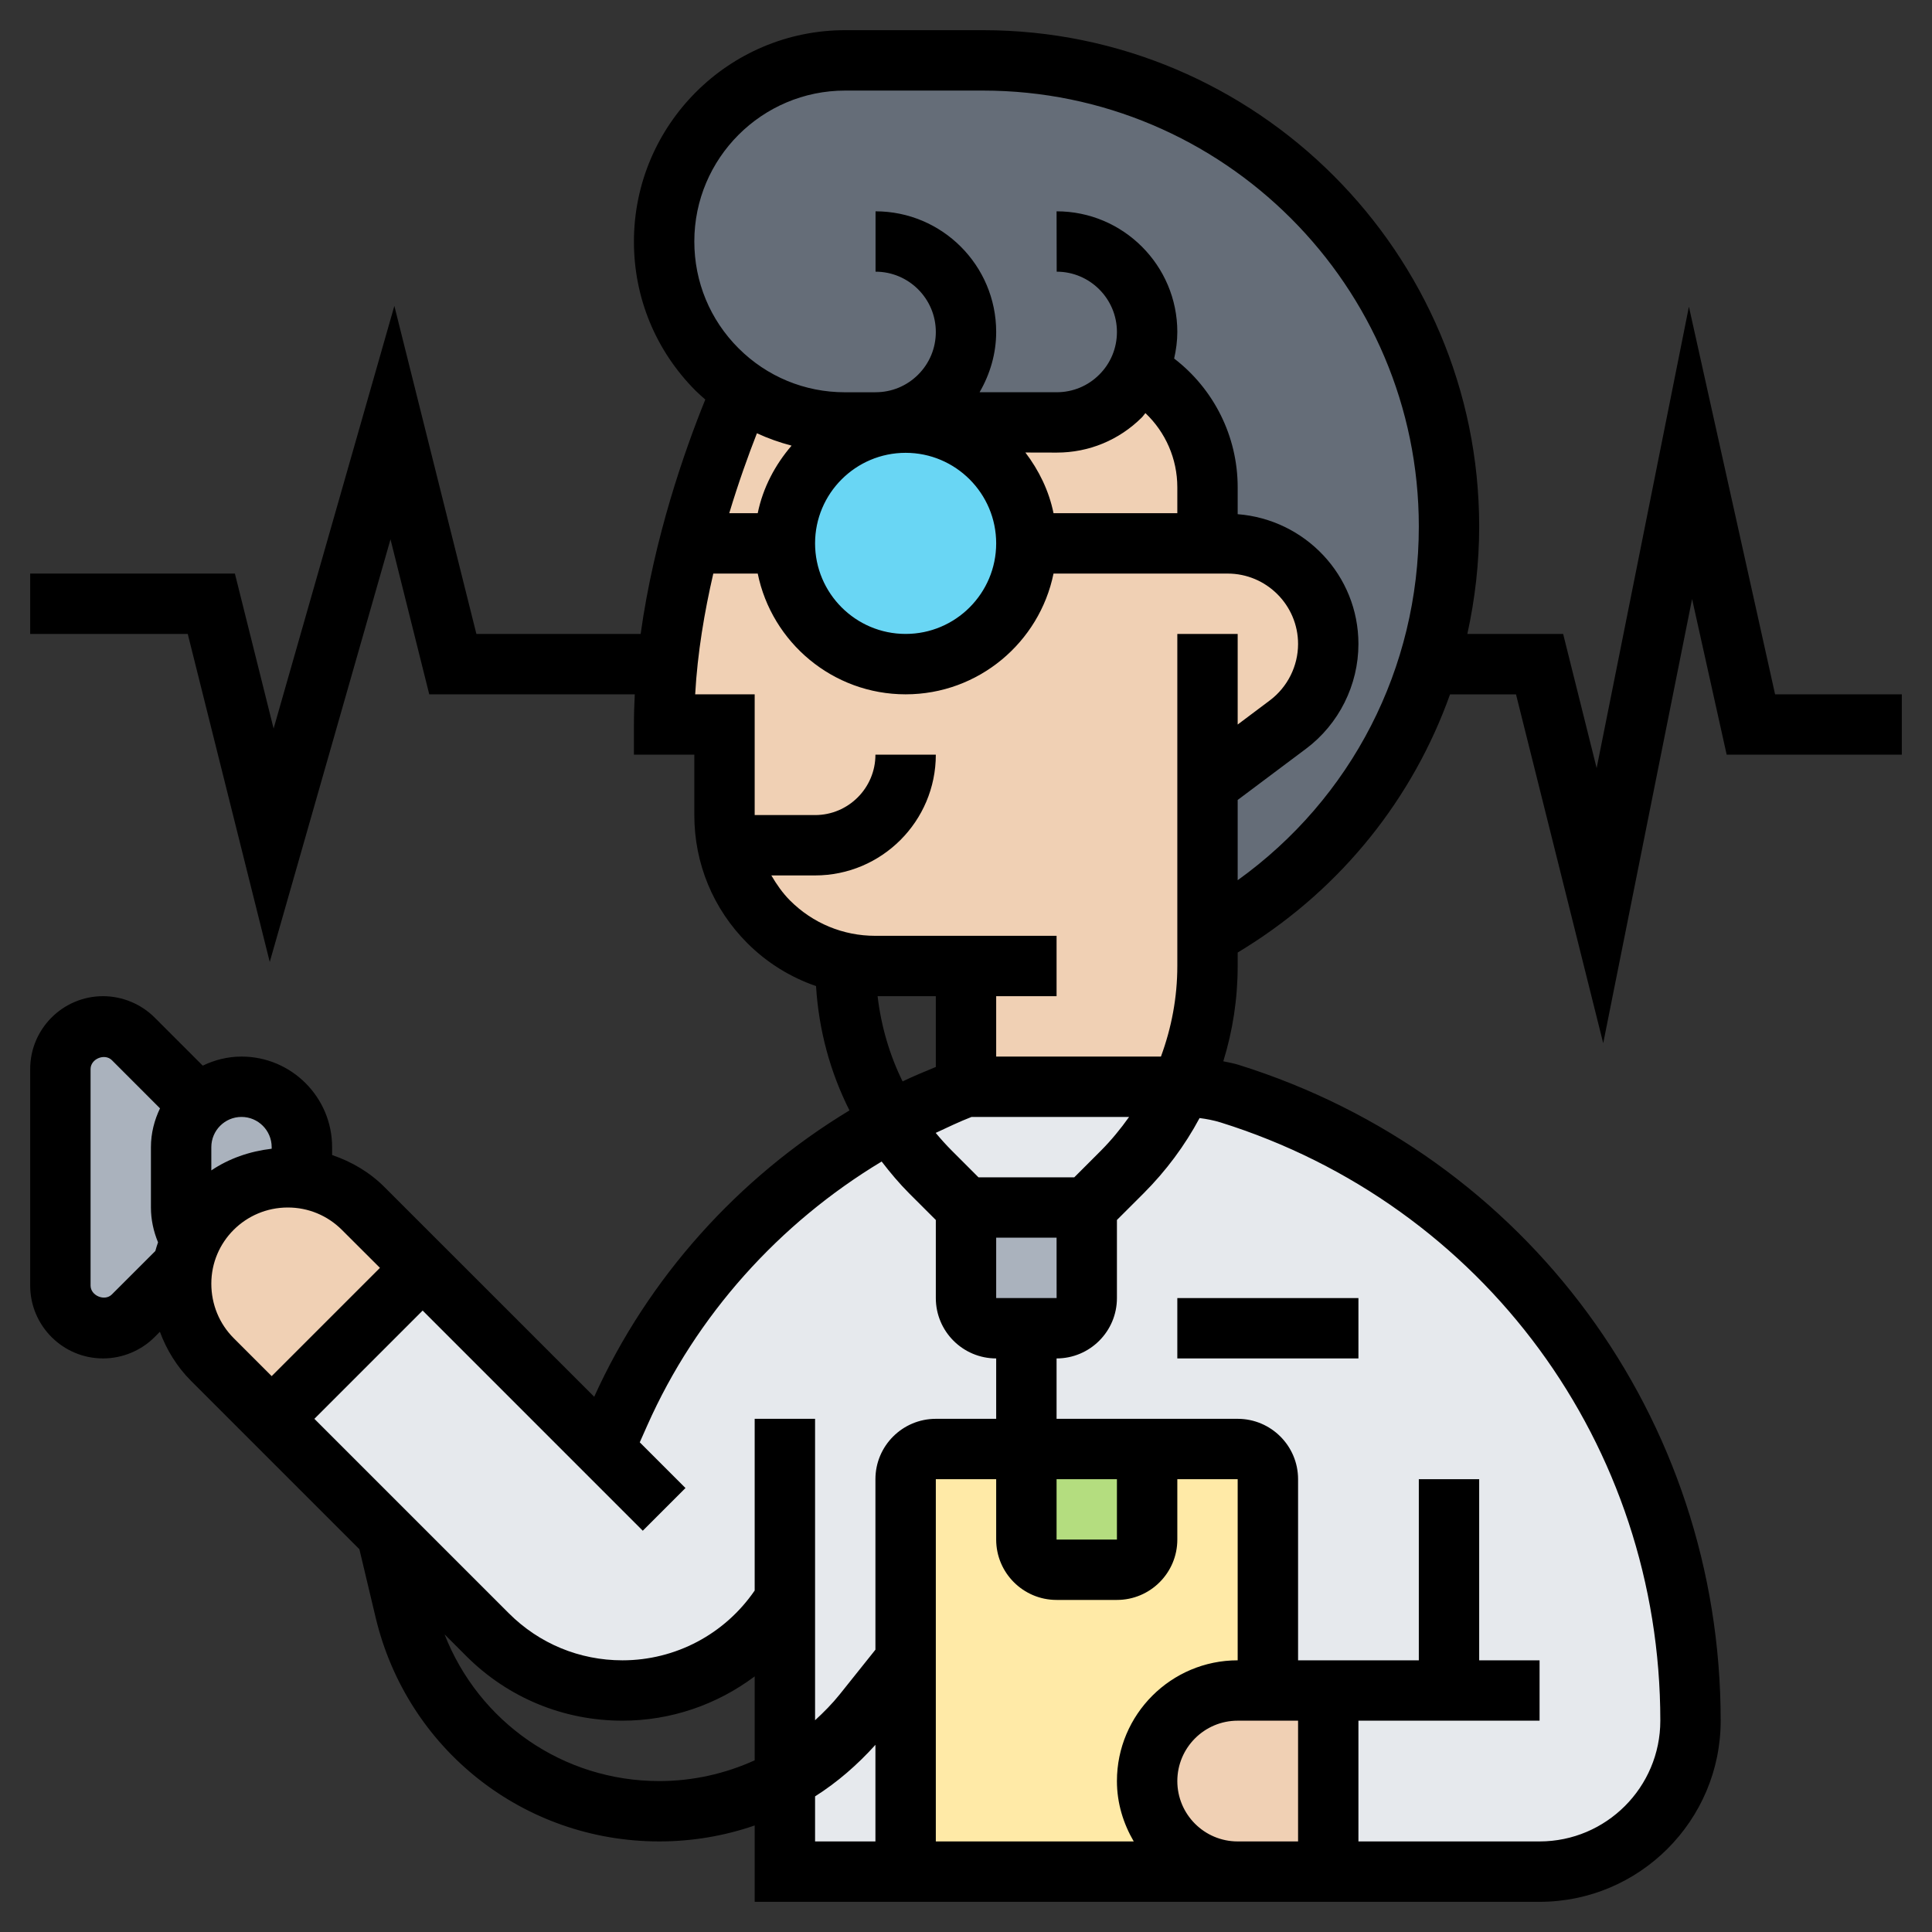
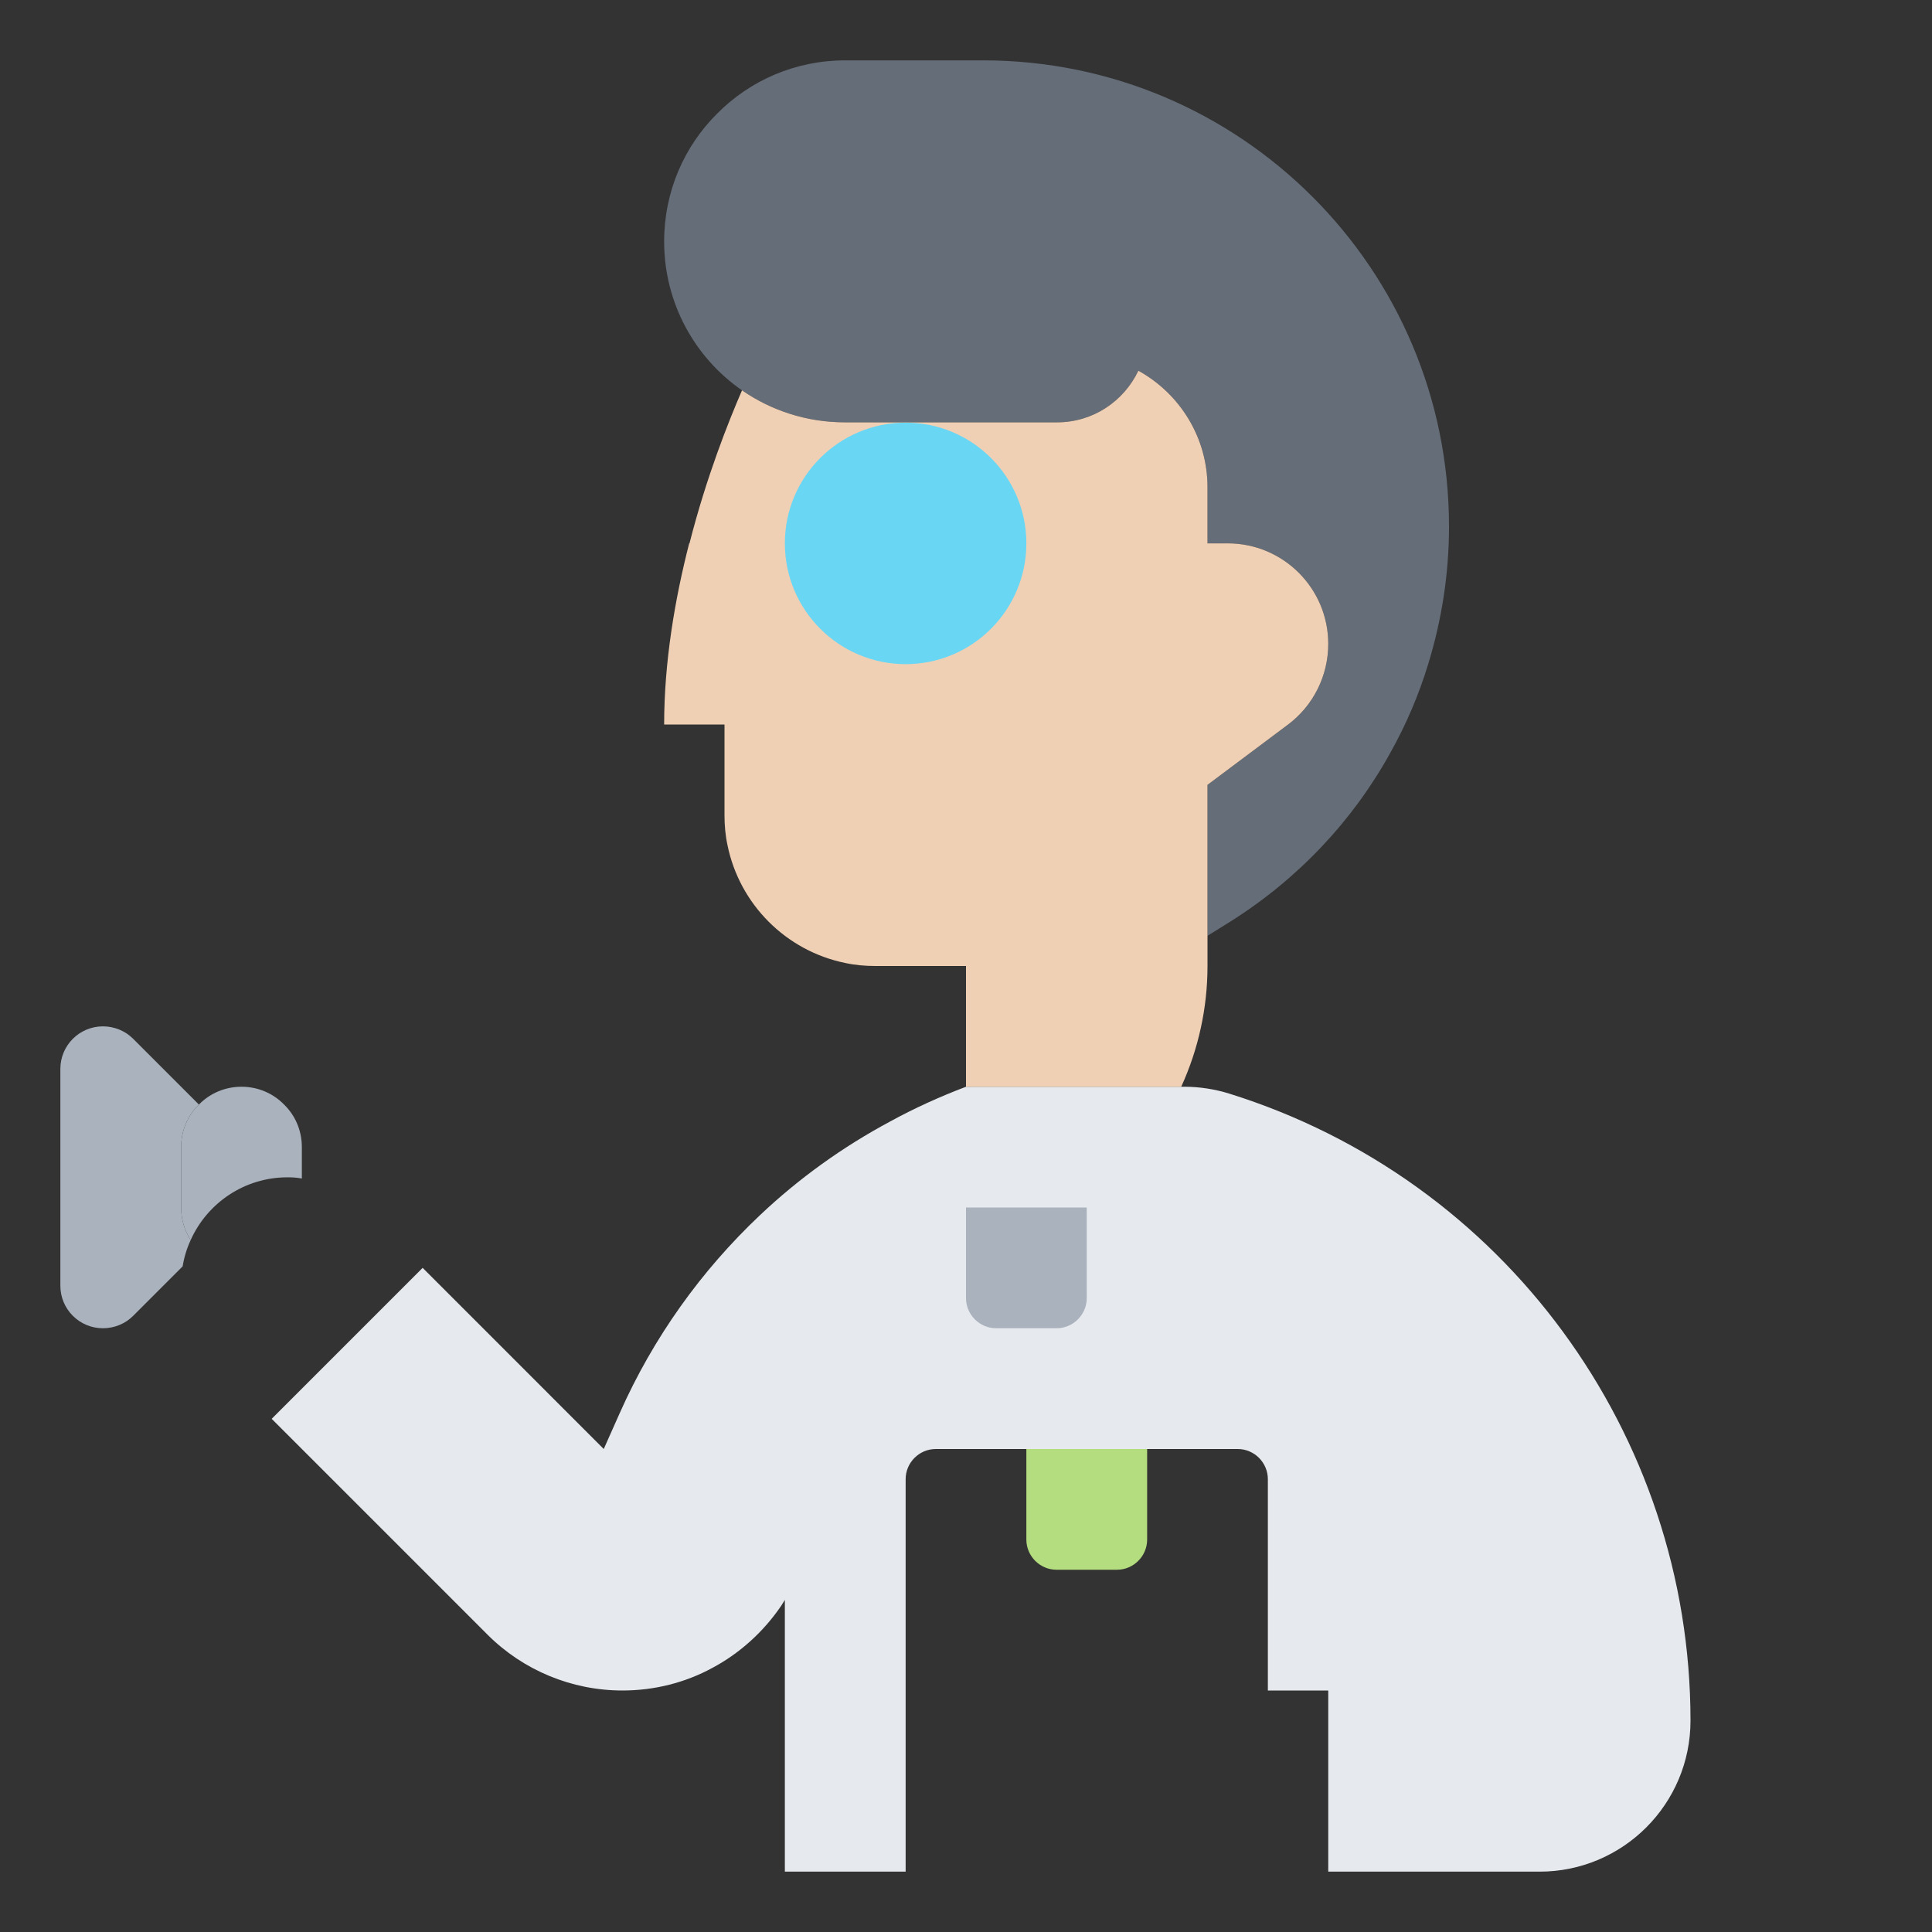
<svg xmlns="http://www.w3.org/2000/svg" width="50" height="50" viewBox="0 0 50 50" fill="none">
  <rect x="0" y="0" width="50" height="50" fill="#333333" stroke="none" />
  <g clip-path="url(#clip0_216_1048)">
    <path d="M40.445 34.461C38.352 31.609 35.367 29.414 31.82 28.305C31.445 28.188 31.047 28.125 30.656 28.125H30.57H25C24.32 28.383 23.664 28.68 23.039 29.023C21.812 29.68 20.68 30.492 19.672 31.445C18.148 32.883 16.906 34.617 16.039 36.57L15.625 37.5L10.938 32.812L7.031 36.719L10.008 39.695L12.617 42.305C13.539 43.227 14.797 43.75 16.109 43.75C16.938 43.75 17.734 43.547 18.438 43.164C19.141 42.789 19.758 42.234 20.219 41.555L20.312 41.406V46.039V48.438H23.438V42.969V38.281C23.438 37.852 23.789 37.5 24.219 37.5H26.562H29.688H32.031C32.461 37.5 32.812 37.852 32.812 38.281V43.75H34.375V48.438H39.844C42 48.438 43.75 46.688 43.75 44.531C43.75 40.812 42.539 37.312 40.445 34.461Z" fill="#E6E9ED" />
    <path d="M28.125 31.25V33.594C28.125 34.023 27.773 34.375 27.344 34.375H26.562H25.781C25.352 34.375 25 34.023 25 33.594V31.25H28.125Z" fill="#AAB2BD" />
-     <path d="M32.812 38.281V43.75H32.031C30.734 43.75 29.688 44.797 29.688 46.094C29.688 46.742 29.953 47.328 30.375 47.75C30.797 48.172 31.383 48.438 32.031 48.438H23.438V42.969V38.281C23.438 37.852 23.789 37.5 24.219 37.5H26.562V39.844C26.562 40.273 26.914 40.625 27.344 40.625H28.906C29.336 40.625 29.688 40.273 29.688 39.844V37.5H32.031C32.461 37.5 32.812 37.852 32.812 38.281Z" fill="#FFEAA7" />
    <path d="M29.688 37.5V39.844C29.688 40.273 29.336 40.625 28.906 40.625H27.344C26.914 40.625 26.562 40.273 26.562 39.844V37.5H29.688Z" fill="#B4DD7F" />
-     <path d="M34.375 43.75V48.438H32.031C31.383 48.438 30.797 48.172 30.375 47.75C29.953 47.328 29.688 46.742 29.688 46.094C29.688 44.797 30.734 43.75 32.031 43.75H32.812H34.375Z" fill="#F0D0B4" />
-     <path d="M7.453 30.469C7.57 30.469 7.695 30.477 7.812 30.5C8.406 30.57 8.969 30.844 9.406 31.281L10.938 32.812L7.031 36.719L5.5 35.188C4.977 34.664 4.688 33.961 4.688 33.219C4.688 33.07 4.703 32.922 4.727 32.773C4.766 32.531 4.836 32.305 4.938 32.086C5.367 31.133 6.328 30.469 7.438 30.469H7.453Z" fill="#F0D0B4" />
    <path d="M7.812 29.688V30.492V30.5C7.695 30.477 7.57 30.469 7.453 30.469H7.438C6.328 30.469 5.367 31.133 4.938 32.086H4.93C4.773 31.844 4.688 31.555 4.688 31.25V29.688C4.688 29.258 4.859 28.867 5.148 28.586C5.43 28.297 5.82 28.125 6.25 28.125C6.68 28.125 7.07 28.297 7.352 28.586C7.641 28.867 7.812 29.258 7.812 29.688Z" fill="#AAB2BD" />
    <path d="M4.688 31.25C4.688 31.555 4.773 31.844 4.93 32.086H4.938C4.836 32.305 4.766 32.531 4.727 32.773L3.445 34.055C3.242 34.258 2.961 34.375 2.664 34.375C2.055 34.375 1.562 33.883 1.562 33.273V27.664C1.562 27.055 2.055 26.562 2.664 26.562C2.961 26.562 3.242 26.68 3.445 26.883L5.148 28.586C4.859 28.867 4.688 29.258 4.688 29.688V31.25Z" fill="#AAB2BD" />
    <path d="M29.461 9.594C29.086 10.383 28.289 10.93 27.359 10.93C27.352 10.93 27.352 10.93 27.344 10.93C26.617 10.93 25.094 10.93 23.438 10.93C23.188 10.93 22.93 10.93 22.672 10.93C22.664 10.93 22.664 10.93 22.656 10.93C22.391 10.93 22.133 10.93 21.867 10.93C20.875 10.93 19.961 10.625 19.203 10.102C17.984 9.258 17.188 7.844 17.188 6.25C17.188 4.953 17.711 3.781 18.562 2.938C19.406 2.086 20.578 1.562 21.875 1.562H25.438C32.102 1.562 37.5 6.961 37.5 13.625C37.5 14.852 37.312 16.047 36.961 17.188C36.719 17.984 36.391 18.75 35.984 19.477C35.016 21.234 33.594 22.75 31.828 23.859L31.25 24.219V20.312L33.336 18.75C33.992 18.258 34.375 17.484 34.375 16.664C34.375 15.227 33.211 14.062 31.773 14.062H31.25V12.609C31.25 11.336 30.547 10.195 29.461 9.594Z" fill="#656D78" />
    <path d="M31.773 14.062H31.25V12.609C31.25 11.336 30.547 10.195 29.461 9.594C29.086 10.383 28.289 10.93 27.359 10.93C27.352 10.93 27.352 10.93 27.344 10.93C26.617 10.93 25.094 10.93 23.438 10.93C23.188 10.93 22.93 10.93 22.672 10.93C22.664 10.93 22.664 10.93 22.656 10.93C22.391 10.93 22.133 10.93 21.867 10.93C20.875 10.93 19.961 10.625 19.203 10.102C18.852 10.914 18.281 12.344 17.844 14.062H17.836C17.469 15.492 17.188 17.125 17.188 18.75H18.75V21.094C18.75 21.359 18.773 21.625 18.828 21.875C19.141 23.406 20.344 24.609 21.875 24.922C22.125 24.977 22.391 25 22.656 25H25V28.125H30.57C31.016 27.148 31.25 26.086 31.25 25V24.219V20.312L33.336 18.75C33.992 18.258 34.375 17.484 34.375 16.664C34.375 15.227 33.211 14.062 31.773 14.062Z" fill="#F0D0B4" />
    <path d="M23.438 17.188C25.163 17.188 26.562 15.788 26.562 14.062C26.562 12.337 25.163 10.938 23.438 10.938C21.712 10.938 20.312 12.337 20.312 14.062C20.312 15.788 21.712 17.188 23.438 17.188Z" fill="#69D6F4" />
-     <path d="M30.469 33.594H35.156V35.156H30.469V33.594Z" fill="black" />
-     <path d="M45.939 17.969L43.709 7.937L41.321 19.878L40.454 16.406H37.975C38.173 15.505 38.281 14.575 38.281 13.626C38.281 6.543 32.519 0.781 25.437 0.781H21.873C18.859 0.781 16.406 3.234 16.406 6.253C16.406 7.713 16.975 9.084 18.007 10.116C18.086 10.195 18.17 10.266 18.253 10.34C17.723 11.647 16.927 13.912 16.58 16.406H12.329L10.206 7.917L7.081 18.855L6.079 14.844H0.781V16.406H4.859L6.981 24.895L10.106 13.958L11.109 17.969H16.428C16.415 18.229 16.406 18.489 16.406 18.75V19.531H17.969V21.094C17.969 22.347 18.456 23.524 19.341 24.409C19.851 24.919 20.458 25.291 21.119 25.52C21.189 26.654 21.483 27.742 21.984 28.737C19.107 30.477 16.775 33.064 15.378 36.148L9.955 30.726C9.568 30.337 9.101 30.065 8.595 29.892V29.688C8.595 28.395 7.543 27.344 6.251 27.344C5.89 27.344 5.552 27.432 5.247 27.579L4.002 26.334C3.651 25.983 3.165 25.781 2.667 25.781C1.627 25.781 0.781 26.627 0.781 27.667V33.27C0.781 34.31 1.627 35.156 2.667 35.156C3.165 35.156 3.651 34.955 4.001 34.604L4.138 34.466C4.313 34.938 4.58 35.372 4.944 35.737L9.301 40.094L9.721 41.859C10.534 45.273 13.552 47.656 17.062 47.656C17.916 47.656 18.748 47.513 19.531 47.243V49.219H39.844C42.429 49.219 44.531 47.116 44.531 44.531C44.531 36.711 39.516 29.89 32.052 27.557C31.923 27.517 31.791 27.495 31.659 27.466C31.903 26.677 32.031 25.849 32.031 25V24.652L32.244 24.52C34.744 22.957 36.572 20.645 37.527 17.97H39.234L41.491 26.998L43.791 15.502L44.686 19.531H49.219V17.969H45.939ZM20.486 11.533C20.061 12.028 19.745 12.619 19.61 13.281H18.873C19.116 12.476 19.369 11.775 19.589 11.213C19.878 11.346 20.177 11.452 20.486 11.533ZM29.552 10.802C29.586 10.768 29.61 10.727 29.643 10.691C30.163 11.184 30.469 11.873 30.469 12.611V13.281H27.265C27.146 12.697 26.885 12.169 26.537 11.711C26.856 11.711 27.136 11.712 27.342 11.713H27.35C28.181 11.713 28.962 11.39 29.552 10.802ZM23.438 11.719C24.73 11.719 25.781 12.77 25.781 14.062C25.781 15.355 24.73 16.406 23.438 16.406C22.145 16.406 21.094 15.355 21.094 14.062C21.094 12.77 22.145 11.719 23.438 11.719ZM19.962 22.656H21.094C22.817 22.656 24.219 21.255 24.219 19.531H22.656C22.656 20.393 21.956 21.094 21.094 21.094H19.531V17.969H17.991C18.051 16.891 18.232 15.832 18.46 14.844H19.61C19.973 16.624 21.551 17.969 23.438 17.969C25.324 17.969 26.902 16.624 27.265 14.844H31.771C32.776 14.844 33.594 15.662 33.594 16.666C33.594 17.237 33.321 17.782 32.865 18.125L32.031 18.751V16.406H30.469V25C30.469 25.813 30.319 26.602 30.045 27.344H25.781V25.781H27.344V24.219H22.655C22.655 24.219 22.654 24.219 22.652 24.219C21.819 24.219 21.035 23.894 20.446 23.305C20.252 23.11 20.098 22.888 19.962 22.656ZM28.488 29.783L27.802 30.469H25.323L24.637 29.783C24.488 29.634 24.349 29.479 24.216 29.319C24.523 29.176 24.827 29.029 25.144 28.906H29.221C29.002 29.214 28.761 29.509 28.488 29.783ZM25.781 33.594V32.031H27.344L27.345 33.594H25.781ZM22.712 25.781H24.219V27.613C23.93 27.733 23.64 27.851 23.359 27.987C23.023 27.305 22.805 26.564 22.712 25.781ZM16.753 36.886C18.019 34.038 20.167 31.655 22.817 30.06C23.038 30.347 23.272 30.627 23.532 30.887L24.219 31.573V33.594C24.219 34.456 24.919 35.156 25.781 35.156V36.719H24.219C23.357 36.719 22.656 37.419 22.656 38.281V42.694L21.734 43.848C21.538 44.093 21.32 44.312 21.094 44.52V36.719H19.531V41.163C18.755 42.294 17.481 42.969 16.108 42.969C14.998 42.969 13.954 42.537 13.169 41.752L8.136 36.719L10.938 33.917L16.635 39.615L17.74 38.51L16.557 37.327L16.753 36.886ZM27.344 38.281H28.906V39.844H27.344V38.281ZM27.344 41.406H28.906C29.768 41.406 30.469 40.706 30.469 39.844V38.281H32.031V42.969C30.308 42.969 28.906 44.37 28.906 46.094C28.906 46.666 29.072 47.194 29.341 47.656H24.219V38.281H25.781V39.844C25.781 40.706 26.482 41.406 27.344 41.406ZM6.25 28.906C6.681 28.906 7.031 29.257 7.031 29.688V29.729C6.459 29.796 5.924 29.983 5.469 30.29V29.688C5.469 29.257 5.819 28.906 6.25 28.906ZM2.344 33.27V27.667C2.344 27.403 2.709 27.252 2.896 27.438L4.141 28.684C3.995 28.989 3.906 29.327 3.906 29.688V31.25C3.906 31.562 3.972 31.866 4.09 32.151C4.066 32.226 4.039 32.299 4.02 32.376L2.895 33.5C2.712 33.685 2.344 33.534 2.344 33.27ZM5.469 33.221C5.469 32.134 6.353 31.25 7.449 31.25C7.978 31.25 8.475 31.456 8.85 31.831L9.833 32.812L7.031 35.614L6.048 34.631C5.675 34.258 5.469 33.756 5.469 33.221ZM17.062 46.094C14.565 46.094 12.392 44.565 11.505 42.297L12.064 42.856C13.144 43.937 14.58 44.531 16.108 44.531C17.364 44.531 18.556 44.116 19.531 43.385V45.557C18.766 45.904 17.929 46.094 17.062 46.094ZM21.094 46.49C21.669 46.126 22.19 45.673 22.656 45.156V47.656H21.094V46.49ZM30.469 46.094C30.469 45.232 31.169 44.531 32.031 44.531H33.594V47.656H32.031C31.169 47.656 30.469 46.956 30.469 46.094ZM31.587 29.048C38.395 31.177 42.969 37.398 42.969 44.531C42.969 46.255 41.567 47.656 39.844 47.656H35.156V44.531H39.844V42.969H38.281V38.281H36.719V42.969H33.594V38.281C33.594 37.419 32.893 36.719 32.031 36.719H27.344V35.156C28.206 35.156 28.906 34.456 28.906 33.594V31.573L29.593 30.887C30.178 30.302 30.665 29.645 31.045 28.935C31.228 28.959 31.409 28.993 31.587 29.048ZM32.031 22.78V20.703L33.803 19.375C34.651 18.739 35.156 17.727 35.156 16.666C35.156 14.888 33.775 13.443 32.031 13.307V12.61C32.031 11.29 31.413 10.067 30.387 9.279C30.437 9.055 30.469 8.826 30.469 8.591C30.469 6.869 29.068 5.469 27.347 5.469H27.344L27.347 7.031C28.206 7.031 28.906 7.731 28.906 8.591C28.906 9.009 28.744 9.402 28.448 9.696C28.155 9.989 27.764 10.151 27.349 10.151C27.348 10.151 27.347 10.151 27.345 10.151C26.916 10.15 26.2 10.149 25.352 10.15C25.624 9.68 25.781 9.15 25.781 8.591C25.781 6.869 24.381 5.469 22.659 5.469V7.031C23.519 7.031 24.219 7.731 24.219 8.591C24.219 9.009 24.056 9.402 23.761 9.696C23.467 9.989 23.077 10.151 22.662 10.151C22.661 10.151 22.659 10.151 22.658 10.151V10.152C22.395 10.152 22.132 10.152 21.87 10.152C21.869 10.152 21.868 10.152 21.866 10.152C20.826 10.152 19.848 9.747 19.112 9.012C18.375 8.275 17.969 7.295 17.969 6.248C17.969 4.095 19.72 2.344 21.873 2.344H25.437C31.657 2.344 36.719 7.405 36.719 13.626C36.719 17.293 34.98 20.663 32.031 22.78Z" fill="black" />
  </g>
  <defs>
    <clipPath id="clip0_216_1048">
      <rect width="50" height="50" fill="white" />
    </clipPath>
  </defs>
</svg>